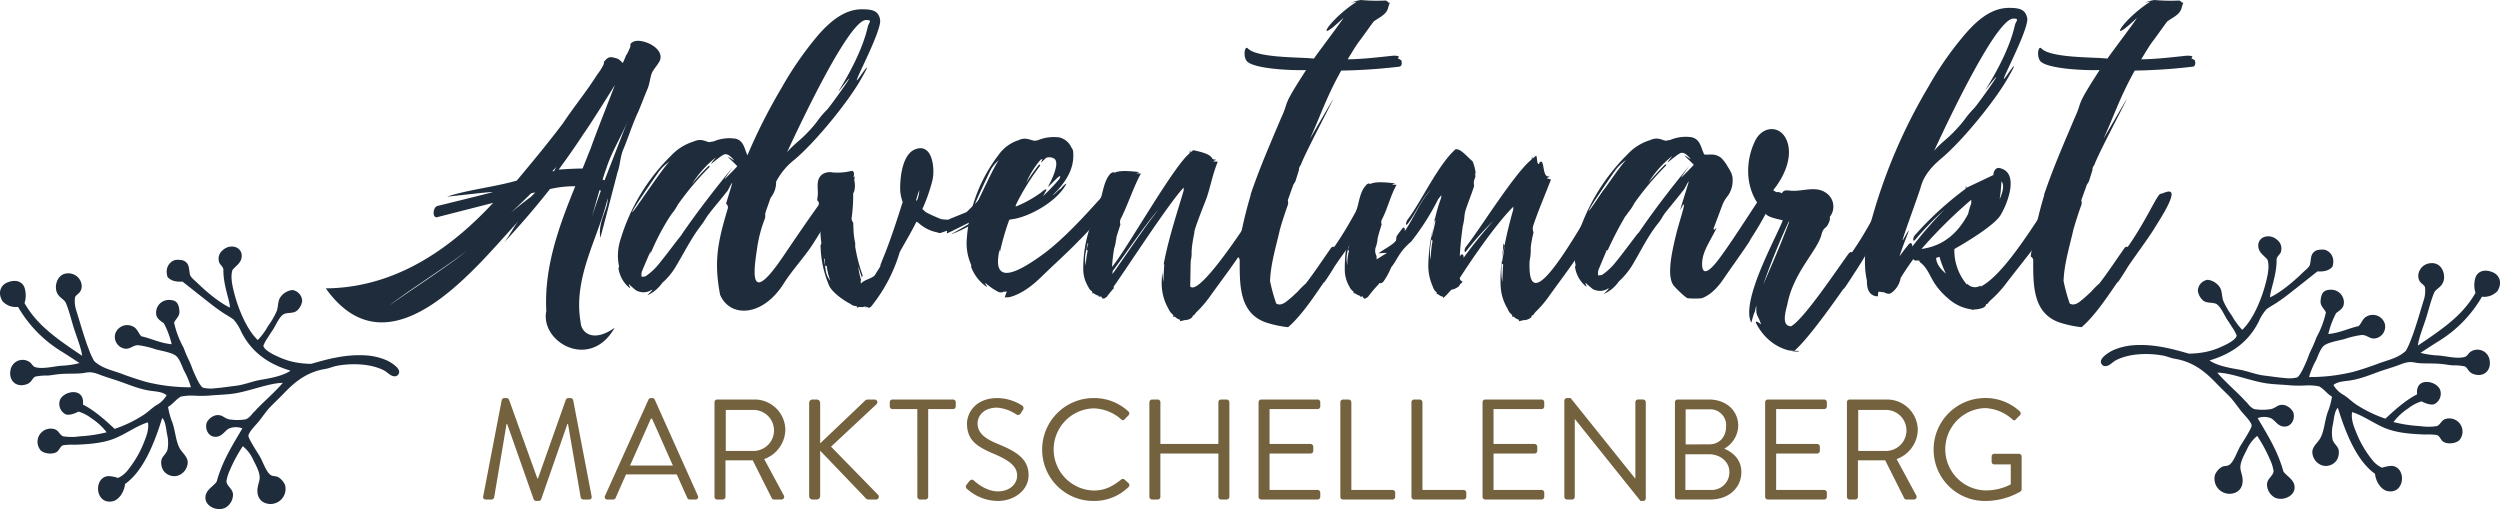
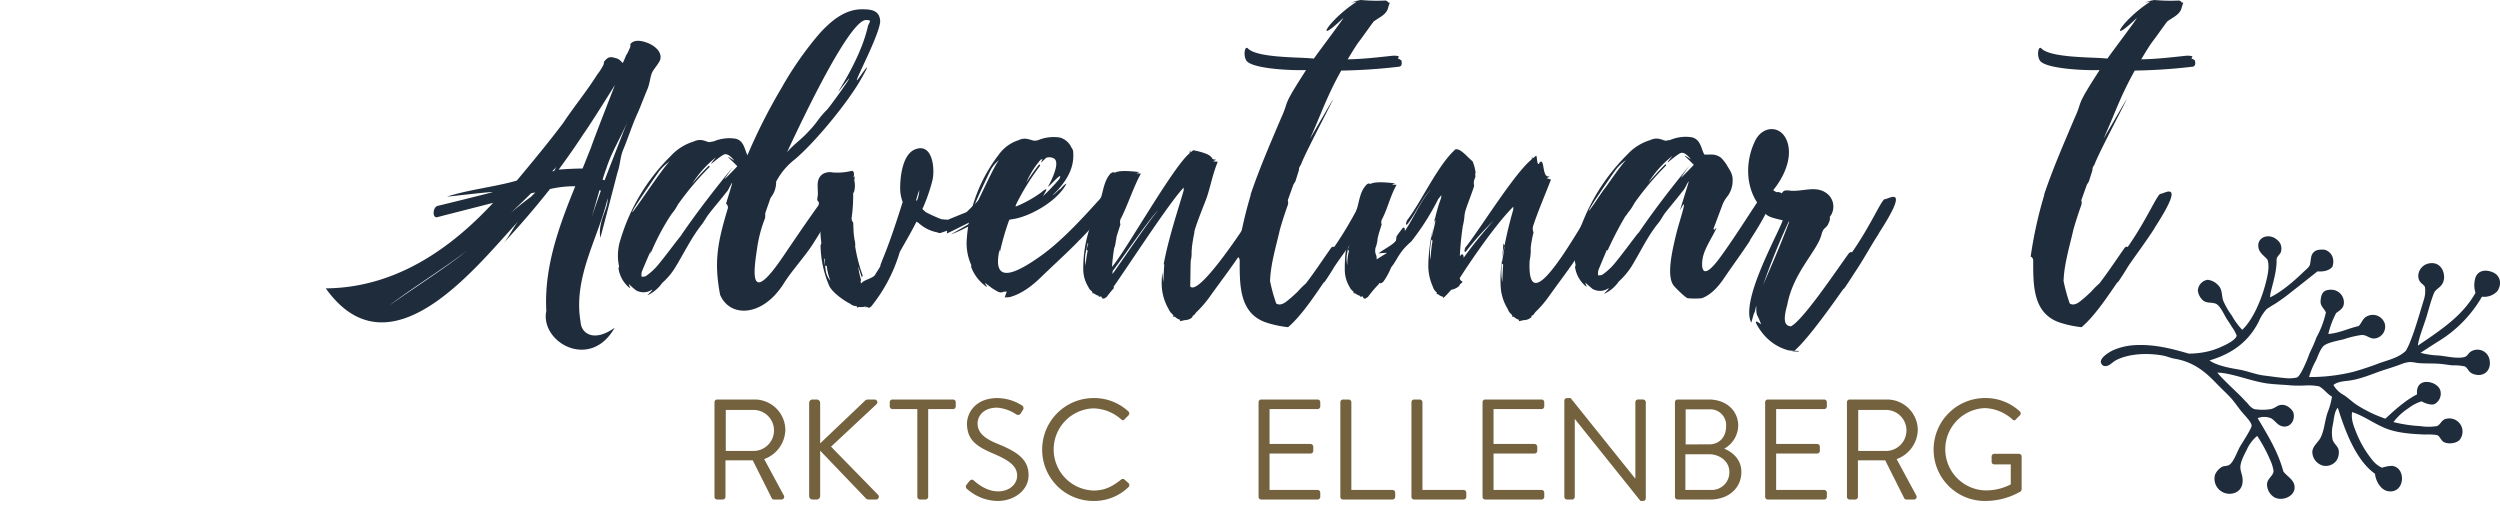
<svg xmlns="http://www.w3.org/2000/svg" width="676.364" height="137.732" viewBox="0 0 676.364 137.732">
  <defs>
    <clipPath id="clip-path">
      <rect id="Rechteck_15" data-name="Rechteck 15" width="676.364" height="137.732" fill="none" />
    </clipPath>
  </defs>
  <g id="marktschellenberg_print_bild_2" transform="translate(0 0)">
    <g id="Gruppe_10153" data-name="Gruppe 10153" transform="translate(0 -0.001)" clip-path="url(#clip-path)">
      <path id="Pfad_539" data-name="Pfad 539" d="M472.807,57.089c-3.356,5.877-8.384,9.432-15.592,14.258.277-2.251,1.634-5.48,2.324-7.746s1.236-4.54,2.084-6.555c.506-1.2,2.5-1.542,2.681-3.933.138-1.757-.912-4.369-3.752-4.052-2.881.321-4.089,3.59-2.542,5.245.289.309,1.011.774,1.138,1.264a8.024,8.024,0,0,1-.384,3.62c-.995,3.212-2.251,7.671-3.411,10.546a19.548,19.548,0,0,1-1.391,3.036c-2.26,2.076-4.915,2.453-7.828,3.579-1.536.594-4.509,1.587-6.463,2.113a48.882,48.882,0,0,1-11.888,1.391,21.378,21.378,0,0,1,1.9-4.554c.493-1.057,1.2-3.316,2.277-4.047,1.262-.852,3.761-1.25,5.267-1.636a24.9,24.9,0,0,1,4.851-1.146c1.529-.015,2.251,1.339,3.937.857a3.222,3.222,0,0,0,2.26-3.893,3.4,3.4,0,0,0-4.806-2.024c-1.207.545-1.5,1.936-2.277,2.656-2.633.571-5.236,1.9-8.2,2.139a23.731,23.731,0,0,1,2.127-5.682c1.128-.757,1.977-1.4,2.069-2.493a3.43,3.43,0,0,0-3.435-3.8c-2-.014-2.731.865-2.858,3.146-.072,1.3,1.146,2.142,1.443,3.019a25.2,25.2,0,0,1-2.563,6.748,35.746,35.746,0,0,1-1.611,3.75c-.381.8-.663,1.72-1.011,2.529-.583,1.356-1.769,4.144-2.655,4.554a9.65,9.65,0,0,1-3.415.127c-1.662-.119-3.685-.447-5.311-.633-2.45-.28-4.615-1.253-6.956-1.643-2.845-.474-6.092-1.125-7.974-2.464,6.231-1.847,10.627-5.144,13.345-10.561a12.008,12.008,0,0,1,2.09-3.293c.379-.311,1.946-1.267,2.335-1.49a49.089,49.089,0,0,0,4.052-2.92c1.042-.8,5.412-4.272,7.4-5.835,1.911.139,3.238-.3,4.047-1.265.874-2.741-.894-4.436-2.344-4.621-1.4-.035-2.122.112-2.727.7-.857.829-.7,1.926-1,3.291-.165.756-1.22,1.51-1.98,2.251-2.292,2.231-5.8,5.258-8.817,6.673-.076-1.7,1.845-6.078,1.755-10.237-.018-.837,1.187-1.544,1.2-2.229a2.918,2.918,0,0,0-1.05-3.085c-2-1.835-5.288-.946-5.1,1.77.116,1.7,1.529,2.425,2.488,3.591.578,1.708.107,3.985-.38,5.945-1.206,4.848-3.582,10.345-6.45,13.028a18.42,18.42,0,0,1-2.783-3.793,21.043,21.043,0,0,1-2.4-4.174c-.389-1.34-.234-2.5-.886-3.542a4.583,4.583,0,0,0-3.288-2.023,3.118,3.118,0,0,0-2.655,2.909,4.23,4.23,0,0,0,1.391,2.656c.993.84,2.223.462,3.414.884,1.221.435,2.335,3.073,3.036,4.174.376.591.871,1.269,1.391,2.15a11.066,11.066,0,0,1,1.265,2.277c-.06,1.187-3.1,2.62-3.795,2.91a19.5,19.5,0,0,1-5.059,1.643,25.007,25.007,0,0,1-4.058.373c-3.737-1.047-9.1-2.7-15.038-2.271a16.909,16.909,0,0,0-5.565,1.392c-1.321.669-4.673,2.707-2.529,4.173,1.409.422,2.239-.9,3.415-1.518,3.308-1.726,8.271-2.047,12.647-1.264,1.059.19,2.171.7,3.288.884,6.1.99,9.535,4.955,11.888,7.337,1.085,1.1,2.229,2.159,3.161,3.161.809.871,1.715,2.17,2.782,3.542.907,1.166,2.82,2.947,2.917,4.012.06.655-2.168,4.115-2.969,5.4-.91,1.464-1.824,4.482-3.109,5.261-.615.372-1.272.208-1.9.5a4.492,4.492,0,0,0-1.937,2.193,4.077,4.077,0,0,0,5.605,4.765,3.116,3.116,0,0,0,1.645-1.77c.695-2.078-.346-3.6-.379-4.933-.04-1.567,1.047-3.515,1.7-4.789a9.969,9.969,0,0,1,2.851-3.812,40.51,40.51,0,0,1,3.541,6.577,11.081,11.081,0,0,1,.886,2.909c-.06,1.356-1.671,1.962-1.77,3.542a4.091,4.091,0,0,0,2.15,3.668c2.122.982,5.236-.349,5.311-2.656.072-2.161-2.032-3.019-3.034-4.427-1.539-5.587-4.321-9.929-6.956-14.419a4.851,4.851,0,0,1,3.541,0c1.187.514,1.879,2.317,3.795,2.277,1.865-.041,2.9-2.148,2.275-3.922a3.918,3.918,0,0,0-2.4-1.9c-1.905-.341-2.228.933-3.92,1.138a13.752,13.752,0,0,1-4.2-.047c-1.244-.488-1.789-1.68-2.372-2.1-2.084-2.343-5.637-5.339-7.643-7.759,3.694,0,9.328,2.405,13.713,2.952,2.1.263,4.41.306,6.324.506a35.675,35.675,0,0,0,4.047,0,14.546,14.546,0,0,1,3.47.254c1.287.689,2.191,2.066,3.472,2.786a19.22,19.22,0,0,1-1.157,4.2c-.835,2.415-.889,4.907-1.953,6.945-.62,1.187-2.063,2.2-2.206,3.689a3.9,3.9,0,0,0,2.785,3.8,3.586,3.586,0,0,0,3.809-1.431,4.092,4.092,0,0,0,.5-2.909c-.222-.9-1.44-1.773-1.637-2.786a9.772,9.772,0,0,1,.109-3.978c.253-1.14.375-3.671,1.339-4.522,2.061,6.619,4.987,14.247,10.055,17.863.182,1.985,1.579,4.326,3.415,4.681,4.724.912,5.186-6.473,1.138-6.831a9.356,9.356,0,0,0-2.656.506,7.044,7.044,0,0,1-2.73-2.222,28.393,28.393,0,0,1-4.226-7.265c-.653-1.61-1.48-3.593-1.138-5.565,3.013.936,5.7,2.976,8.854,4.3,3.178,1.336,7.137,1.634,10.976,1.767a17.368,17.368,0,0,1,3.062.13c.9.207,1.059,1.571,2.11,2,1.417.583,3.672.133,4.269-.94a3.566,3.566,0,0,0-4.1-5.363c-1.054.344-1.328,1.613-2.277,1.9a14.6,14.6,0,0,1-4.427,0,39.229,39.229,0,0,1-7.277-1.093,15.736,15.736,0,0,1,4.015-3.724,11.138,11.138,0,0,1,3.581-1.882c.94.506,2.477,1.1,3.477.754a3.2,3.2,0,0,0,1.643-3.542c-.58-2.765-6.883-4.121-6.323.886-4.115,2.083-8.128,6.289-8.6,6.577a35.185,35.185,0,0,1-7.841-3.795c-1.131-.754-2.159-1.777-3.288-2.529a7.156,7.156,0,0,1-2.909-2.782c1.287-1.03,3.141-.984,4.806-1.265,3.285-.557,6.208-1.959,9.231-2.909,1.5-.473,3.048-.967,4.451-1.523a8.3,8.3,0,0,1,2.061-.506,7.2,7.2,0,0,1,1.735.181c1.726.291,4.035.121,6.4.289,1.178.086,2.393.317,3.435.421a15.057,15.057,0,0,1,3.363.268c.837.334.984,1.521,2.2,2.009,2.884,1.154,5.151-.848,4.554-3.795a3.319,3.319,0,0,0-5.313-2.024c-.447.363-.739,1.07-1.391,1.265-1.985.6-5.245-.256-7.068-.386a23.239,23.239,0,0,1-4.9-.719c1.729-1.132,3.369-2.208,4.707-3.039a34.059,34.059,0,0,0,11.915-12.156,4.867,4.867,0,0,0,4.2-1.536c1.4-2.277.471-4.237-1.042-4.958-1.948-.927-3.992-.716-4.826,1.073a6.774,6.774,0,0,0-.077,4.392" transform="translate(196.924 22.153)" fill="#1f2c3b" fill-rule="evenodd" />
-       <path id="Pfad_540" data-name="Pfad 540" d="M6.633,58.894c3.356,5.877,8.384,9.432,15.592,14.258-.277-2.251-1.634-5.48-2.324-7.746s-1.236-4.54-2.084-6.555c-.506-1.2-2.5-1.544-2.681-3.933-.138-1.757.912-4.369,3.752-4.052,2.881.321,4.089,3.59,2.542,5.245-.289.309-1.011.773-1.138,1.264A8.024,8.024,0,0,0,20.676,61c.995,3.212,2.251,7.671,3.411,10.546a19.546,19.546,0,0,0,1.391,3.036c2.26,2.076,4.915,2.453,7.828,3.579,1.536.594,4.509,1.587,6.463,2.113a48.881,48.881,0,0,0,11.888,1.391,21.379,21.379,0,0,0-1.9-4.554c-.493-1.057-1.2-3.317-2.277-4.047-1.262-.852-3.761-1.25-5.267-1.636a24.906,24.906,0,0,0-4.851-1.146c-1.529-.015-2.251,1.339-3.937.857a3.222,3.222,0,0,1-2.26-3.893,3.4,3.4,0,0,1,4.806-2.024c1.207.546,1.5,1.936,2.277,2.656,2.633.571,5.236,1.9,8.2,2.139a23.691,23.691,0,0,0-2.127-5.68c-1.128-.759-1.977-1.4-2.069-2.494a3.43,3.43,0,0,1,3.435-3.8c2-.014,2.731.865,2.858,3.146.072,1.3-1.146,2.142-1.443,3.019a25.2,25.2,0,0,0,2.563,6.748,35.752,35.752,0,0,0,1.611,3.75c.381.8.663,1.718,1.011,2.529.583,1.356,1.769,4.144,2.655,4.554a9.651,9.651,0,0,0,3.415.127c1.662-.119,3.685-.447,5.311-.633,2.45-.28,4.615-1.253,6.956-1.643,2.845-.474,6.092-1.125,7.974-2.464-6.231-1.847-10.627-5.144-13.345-10.561a12.008,12.008,0,0,0-2.09-3.293c-.379-.311-1.946-1.267-2.335-1.49a49.076,49.076,0,0,1-4.052-2.92c-1.042-.8-5.412-4.272-7.4-5.836-1.911.141-3.238-.3-4.047-1.264-.874-2.741.894-4.436,2.344-4.621,1.4-.035,2.122.112,2.728.7.855.829.7,1.926,1,3.291.165.756,1.22,1.51,1.98,2.251,2.292,2.231,5.8,5.258,8.818,6.673.075-1.7-1.847-6.078-1.757-10.237.018-.837-1.187-1.544-1.2-2.229a2.917,2.917,0,0,1,1.05-3.085c2-1.835,5.288-.946,5.1,1.769-.116,1.706-1.529,2.427-2.487,3.593-.58,1.708-.109,3.985.378,5.945C64.5,60.706,66.873,66.2,69.742,68.886a18.471,18.471,0,0,0,2.782-3.793,21.04,21.04,0,0,0,2.4-4.174c.389-1.34.234-2.5.886-3.542A4.583,4.583,0,0,1,79.1,55.354a3.118,3.118,0,0,1,2.655,2.909,4.23,4.23,0,0,1-1.391,2.656c-.993.84-2.223.462-3.414.884-1.221.435-2.335,3.073-3.036,4.174-.375.591-.871,1.269-1.391,2.15A11.028,11.028,0,0,0,71.258,70.4c.06,1.187,3.1,2.62,3.795,2.91a19.516,19.516,0,0,0,5.059,1.643,25.008,25.008,0,0,0,4.058.373c3.737-1.047,9.1-2.7,15.038-2.271a16.906,16.906,0,0,1,5.565,1.391c1.321.67,4.673,2.708,2.529,4.174-1.409.422-2.239-.9-3.415-1.518-3.308-1.726-8.271-2.047-12.647-1.264-1.059.19-2.171.7-3.288.884-6.1.99-9.534,4.955-11.888,7.337-1.085,1.1-2.228,2.159-3.161,3.161-.809.871-1.715,2.17-2.782,3.542-.907,1.166-2.819,2.947-2.916,4.012-.06.655,2.168,4.115,2.969,5.4.91,1.464,1.824,4.482,3.109,5.261.615.372,1.272.208,1.9.5a4.485,4.485,0,0,1,1.937,2.193,4.077,4.077,0,0,1-5.6,4.765,3.114,3.114,0,0,1-1.645-1.772c-.695-2.076.346-3.6.379-4.932.04-1.567-1.047-3.515-1.7-4.789A9.97,9.97,0,0,0,65.695,97.6a40.438,40.438,0,0,0-3.541,6.577,11.077,11.077,0,0,0-.886,2.909c.06,1.356,1.671,1.962,1.77,3.542a4.091,4.091,0,0,1-2.15,3.668c-2.122.982-5.236-.349-5.311-2.656-.072-2.161,2.032-3.019,3.034-4.427,1.539-5.587,4.321-9.929,6.956-14.419a4.851,4.851,0,0,0-3.541,0c-1.187.514-1.879,2.317-3.795,2.277-1.865-.041-2.9-2.148-2.275-3.922a3.924,3.924,0,0,1,2.4-1.9c1.905-.341,2.228.933,3.92,1.138a13.751,13.751,0,0,0,4.2-.047c1.244-.488,1.789-1.68,2.372-2.1C70.94,85.9,74.493,82.9,76.5,80.48c-3.694,0-9.326,2.405-13.713,2.953-2.1.262-4.408.3-6.324.5a35.644,35.644,0,0,1-4.046,0,14.552,14.552,0,0,0-3.472.254c-1.287.689-2.191,2.066-3.472,2.786a19.22,19.22,0,0,0,1.157,4.2c.835,2.415.889,4.907,1.952,6.945.62,1.187,2.063,2.2,2.206,3.689a3.9,3.9,0,0,1-2.785,3.8,3.586,3.586,0,0,1-3.809-1.431,4.092,4.092,0,0,1-.5-2.909c.222-.9,1.44-1.773,1.637-2.786a9.745,9.745,0,0,0-.109-3.978c-.252-1.14-.375-3.671-1.337-4.522-2.063,6.619-4.988,14.247-10.056,17.863-.182,1.985-1.579,4.326-3.415,4.681-4.724.912-5.186-6.473-1.138-6.831a9.357,9.357,0,0,1,2.656.506,7.044,7.044,0,0,0,2.73-2.222,28.4,28.4,0,0,0,4.226-7.265c.653-1.61,1.48-3.593,1.138-5.565-3.013.936-5.7,2.976-8.854,4.3-3.178,1.336-7.137,1.634-10.976,1.767a17.369,17.369,0,0,0-3.062.13c-.9.205-1.059,1.571-2.11,2-1.417.583-3.672.133-4.268-.94a3.565,3.565,0,0,1,4.1-5.363c1.054.344,1.328,1.613,2.277,1.9a14.605,14.605,0,0,0,4.427,0,39.265,39.265,0,0,0,7.279-1.093,15.739,15.739,0,0,0-4.017-3.724,11.138,11.138,0,0,0-3.581-1.882c-.94.506-2.477,1.1-3.477.754a3.2,3.2,0,0,1-1.643-3.542c.58-2.765,6.883-4.122,6.323.886,4.115,2.083,8.13,6.289,8.6,6.577a35.186,35.186,0,0,0,7.841-3.795c1.131-.754,2.159-1.777,3.288-2.529a7.155,7.155,0,0,0,2.909-2.782c-1.285-1.03-3.141-.984-4.806-1.265-3.285-.557-6.208-1.959-9.231-2.909-1.5-.473-3.048-.967-4.451-1.523a8.216,8.216,0,0,0-2.061-.506,7.2,7.2,0,0,0-1.735.181c-1.726.291-4.035.121-6.4.289-1.18.086-2.393.317-3.435.421a15.055,15.055,0,0,0-3.363.268c-.837.334-.984,1.521-2.2,2.009-2.884,1.154-5.151-.848-4.552-3.795a3.318,3.318,0,0,1,5.311-2.024c.447.363.739,1.07,1.391,1.265,1.985.6,5.245-.256,7.068-.386a23.24,23.24,0,0,0,4.9-.719c-1.729-1.132-3.369-2.208-4.707-3.039A34.059,34.059,0,0,1,4.889,59.924a4.867,4.867,0,0,1-4.2-1.536c-1.4-2.277-.471-4.237,1.042-4.958,1.948-.927,3.992-.716,4.826,1.073a6.774,6.774,0,0,1,.077,4.392" transform="translate(0 23.109)" fill="#1f2c3b" fill-rule="evenodd" />
-       <path id="Pfad_541" data-name="Pfad 541" d="M85.453,96.9c-.116.542.116.927.7.927h1.545a.751.751,0,0,0,.7-.54l3.363-19.911h.155L99.1,97.791a.785.785,0,0,0,.658.425h.695a.785.785,0,0,0,.658-.425l7.112-20.412h.155l3.44,19.911a.794.794,0,0,0,.7.54h1.545c.58,0,.813-.386.7-.927l-4.987-25.979a.74.74,0,0,0-.695-.54h-.62a.735.735,0,0,0-.656.425l-7.538,21.3h-.193l-7.654-21.3a.735.735,0,0,0-.656-.425h-.62a.74.74,0,0,0-.695.54Z" transform="translate(45.289 37.315)" fill="#74613d" />
-       <path id="Pfad_542" data-name="Pfad 542" d="M107.659,97.831H109.2a.714.714,0,0,0,.658-.425l2.822-6.379H126.4l2.861,6.379a.71.71,0,0,0,.656.425h1.547a.683.683,0,0,0,.656-1.005L120.452,70.808a.7.7,0,0,0-.656-.425h-.387a.694.694,0,0,0-.656.425L107,96.826a.683.683,0,0,0,.658,1.005m6.107-9.2,5.643-12.68h.309c1.894,4.214,3.749,8.466,5.643,12.68Z" transform="translate(56.687 37.315)" fill="#74613d" />
      <path id="Pfad_543" data-name="Pfad 543" d="M126.327,96.962a.734.734,0,0,0,.734.734h1.507a.76.76,0,0,0,.734-.734V87.1h7.383l5.141,10.246a.662.662,0,0,0,.618.347h1.971a.732.732,0,0,0,.658-1.122l-5.3-9.819A8.629,8.629,0,0,0,145.5,78.87a8.308,8.308,0,0,0-8.427-8.234H127.061a.734.734,0,0,0-.734.734Zm3.054-12.41v-11.1h7.5a5.548,5.548,0,1,1,0,11.1Z" transform="translate(66.974 37.45)" fill="#74613d" />
      <path id="Pfad_544" data-name="Pfad 544" d="M143.066,96.769a.915.915,0,0,0,.927.927h1.122a.94.94,0,0,0,.927-.927V84.475L158.45,97.427a1.062,1.062,0,0,0,.7.269h1.971a.761.761,0,0,0,.656-1.2L148.98,83.392l12.214-11.4a.744.744,0,0,0-.464-1.353h-1.894a1.149,1.149,0,0,0-.733.387L146.042,82.5V71.562a.941.941,0,0,0-.927-.927h-1.122a.916.916,0,0,0-.927.927Z" transform="translate(75.849 37.449)" fill="#74613d" />
      <path id="Pfad_545" data-name="Pfad 545" d="M164.777,96.962a.76.76,0,0,0,.734.734h1.469a.76.76,0,0,0,.734-.734V73.227h6.725a.735.735,0,0,0,.734-.736V71.37a.734.734,0,0,0-.734-.734H158.051a.734.734,0,0,0-.734.734v1.12a.735.735,0,0,0,.734.736h6.725Z" transform="translate(83.404 37.45)" fill="#74613d" />
      <path id="Pfad_546" data-name="Pfad 546" d="M171.229,95.086a12.6,12.6,0,0,0,8.156,3.131c4.523,0,8.349-2.938,8.349-6.958,0-4.485-3.362-6.456-8.581-8.583-3.246-1.353-5.218-2.861-5.218-5.45,0-1.624,1.238-4.252,5.334-4.252a10.814,10.814,0,0,1,5.063,1.778.876.876,0,0,0,1.354-.349c.155-.231.309-.5.464-.734a.861.861,0,0,0-.233-1.314,12.643,12.643,0,0,0-6.609-1.971c-6.147,0-8.234,4.252-8.234,6.881,0,4.407,2.551,6.147,6.8,8,4.445,1.856,6.765,3.44,6.765,6.108,0,2.28-2.049,4.252-5.18,4.252-3.441,0-6.263-2.707-6.534-2.938-.54-.465-.966-.155-1.353.347-.193.233-.386.5-.58.734a.849.849,0,0,0,.233,1.314" transform="translate(90.543 37.315)" fill="#74613d" />
      <path id="Pfad_547" data-name="Pfad 547" d="M184.263,84.339a13.858,13.858,0,0,0,13.954,13.879,13.266,13.266,0,0,0,9.394-3.75.738.738,0,0,0,.038-1.044l-1.16-1.044a.728.728,0,0,0-.927.116c-2.049,1.545-4.02,2.9-7.383,2.9a11.119,11.119,0,0,1,0-22.229,11.709,11.709,0,0,1,7.383,2.9c.386.387.695.425,1.005.04l1.044-1.045a.748.748,0,0,0-.04-1.082,13.591,13.591,0,0,0-9.354-3.6,13.925,13.925,0,0,0-13.954,13.957" transform="translate(97.69 37.315)" fill="#74613d" />
-       <path id="Pfad_548" data-name="Pfad 548" d="M203.219,96.962a.76.76,0,0,0,.734.734h1.507a.734.734,0,0,0,.734-.734V85.249h15.693V96.962a.734.734,0,0,0,.734.734h1.507a.76.76,0,0,0,.734-.734V71.37a.76.76,0,0,0-.734-.734h-1.507a.734.734,0,0,0-.734.734V82.659H206.2V71.37a.734.734,0,0,0-.734-.734h-1.507a.76.76,0,0,0-.734.734Z" transform="translate(107.74 37.45)" fill="#74613d" />
      <path id="Pfad_549" data-name="Pfad 549" d="M222.522,96.962a.734.734,0,0,0,.734.734h15.23a.734.734,0,0,0,.734-.734V95.841a.734.734,0,0,0-.734-.734H225.5V85.249h11.094a.734.734,0,0,0,.734-.734V83.393a.761.761,0,0,0-.734-.734H225.5V73.227h12.988a.735.735,0,0,0,.734-.736V71.37a.734.734,0,0,0-.734-.734h-15.23a.734.734,0,0,0-.734.734Z" transform="translate(117.974 37.45)" fill="#74613d" />
      <path id="Pfad_550" data-name="Pfad 550" d="M236.984,96.962a.734.734,0,0,0,.734.734h13.374a.734.734,0,0,0,.734-.734V95.841a.734.734,0,0,0-.734-.734H239.96V71.37a.76.76,0,0,0-.734-.734h-1.507a.734.734,0,0,0-.734.734Z" transform="translate(125.641 37.45)" fill="#74613d" />
      <path id="Pfad_551" data-name="Pfad 551" d="M249.555,96.962a.734.734,0,0,0,.734.734h13.374a.734.734,0,0,0,.734-.734V95.841a.734.734,0,0,0-.734-.734H252.531V71.37a.76.76,0,0,0-.734-.734h-1.507a.734.734,0,0,0-.734.734Z" transform="translate(132.305 37.45)" fill="#74613d" />
      <path id="Pfad_552" data-name="Pfad 552" d="M262.125,96.962a.734.734,0,0,0,.734.734h15.23a.734.734,0,0,0,.734-.734V95.841a.734.734,0,0,0-.734-.734H265.1V85.249h11.094a.733.733,0,0,0,.734-.734V83.393a.761.761,0,0,0-.734-.734H265.1V73.227h12.988a.735.735,0,0,0,.734-.736V71.37a.734.734,0,0,0-.734-.734h-15.23a.734.734,0,0,0-.734.734Z" transform="translate(138.97 37.45)" fill="#74613d" />
      <path id="Pfad_553" data-name="Pfad 553" d="M276.588,97.1a.76.76,0,0,0,.734.734h1.353a.734.734,0,0,0,.734-.734V76.066h.038L297.19,98.218h.7a.726.726,0,0,0,.734-.7V71.5a.76.76,0,0,0-.734-.734h-1.353a.734.734,0,0,0-.734.734V92.11h-.078L278.29,70.383h-.967a.726.726,0,0,0-.734.7Z" transform="translate(146.637 37.315)" fill="#74613d" />
      <path id="Pfad_554" data-name="Pfad 554" d="M296.143,96.962a.734.734,0,0,0,.734.734h8.812c4.987,0,8.427-3.132,8.427-7.461,0-3.558-2.589-5.452-4.638-6.3a7.306,7.306,0,0,0,3.789-6.186c0-4.06-3.209-7.112-7.925-7.112h-8.465a.734.734,0,0,0-.734.734Zm2.9-14.188V73.3h6.3a4.285,4.285,0,0,1,4.638,4.639c0,2.705-1.662,4.832-4.638,4.832Zm-.078,12.332V85.442h6.378c3.014,0,5.527,2.011,5.527,4.754A4.766,4.766,0,0,1,306,95.106Z" transform="translate(157.005 37.45)" fill="#74613d" />
      <path id="Pfad_555" data-name="Pfad 555" d="M312.091,96.962a.734.734,0,0,0,.734.734h15.23a.734.734,0,0,0,.735-.734V95.841a.734.734,0,0,0-.735-.734H315.067V85.249h11.094a.734.734,0,0,0,.734-.734V83.393a.761.761,0,0,0-.734-.734H315.067V73.227h12.988a.735.735,0,0,0,.735-.736V71.37a.734.734,0,0,0-.735-.734h-15.23a.734.734,0,0,0-.734.734Z" transform="translate(165.46 37.45)" fill="#74613d" />
      <path id="Pfad_556" data-name="Pfad 556" d="M326.553,96.962a.734.734,0,0,0,.734.734h1.507a.76.76,0,0,0,.734-.734V87.1h7.383l5.141,10.246a.662.662,0,0,0,.618.347h1.971a.732.732,0,0,0,.658-1.122L340,86.756a8.629,8.629,0,0,0,5.721-7.886,8.309,8.309,0,0,0-8.427-8.234H327.287a.734.734,0,0,0-.734.734Zm3.054-12.41v-11.1h7.5a5.548,5.548,0,1,1,0,11.1Z" transform="translate(173.127 37.45)" fill="#74613d" />
      <path id="Pfad_557" data-name="Pfad 557" d="M341.88,84.339a13.858,13.858,0,0,0,13.954,13.879,19.078,19.078,0,0,0,9.548-2.552.949.949,0,0,0,.309-.618V86.195a.726.726,0,0,0-.7-.734h-6.687a.711.711,0,0,0-.734.734v1.429a.7.7,0,0,0,.734.7h4.445v5.412a14.546,14.546,0,0,1-6.958,1.624,11.14,11.14,0,0,1,0-22.267A11.743,11.743,0,0,1,363.14,76.1c.424.386.656.424,1,.038.311-.349.734-.734,1.083-1.083a.747.747,0,0,0-.04-1.082,13.591,13.591,0,0,0-9.354-3.6A13.925,13.925,0,0,0,341.88,84.339" transform="translate(181.253 37.315)" fill="#74613d" />
      <path id="Pfad_558" data-name="Pfad 558" d="M144.357,7.667c-1.523-.534-3.5-.839-4.415.532.23-.077-.075,1.293-.151,1.065a9.531,9.531,0,0,1-.99,1.979c-.228.609-.532,1.295-.837,1.98-.684-.609-.914-1.067-1.825-1.295-1.523-.456-2.132-.532-3.35,1.065.3-.151-.3,1.371-.3,1.143a13.649,13.649,0,0,1-1.446,2.206c-2.816,4.491-6.391,8.829-9.207,13.092-3.882,5.175-8.3,10.5-12.558,15.6-6.087,1.751-13.089,2.436-18.873,4.34-.228.075,12.482-1.446,12.329-1.218-.609.228-14.231,3.578-14.915,3.729-1.295.381-1.446,3.35-.077,3.045,5.022-1.295,10.121-2.588,15.144-3.882C93.064,61.63,77.92,74.037,57.6,74.188c17.58,24.66,41.4-6.774,52.206-18.267-1.369,1.523-2.741,4.568-4.187,6.09,4.491-4.8,8.6-9.591,12.633-14.69a29.924,29.924,0,0,1,6.849-.762c-4.566,11.189-8.447,22-7.837,33.719-1.751,8.448,11.871,16.287,18.492,4.566-5.631,4.034-9.056,1.523-9.209-1.523-2.13-12.177,4.871-22.833,7.307-33.489.151,3.045-2.664,6.089-1.98,10.656.23-.609,4.491-17.049,4.643-17.658.762-2.055.686-4.034,1.523-6.089,1.446-3.426,2.511-7,4.11-10.352.837-1.979,1.6-4.034,2.434-6.014.686-1.521.76-3.348,1.293-4.566.609-1.218,1.75-2.283,2.208-3.5.609-2.208-1.751-3.959-3.729-4.643M74.724,78.907c4.034-3.348,16.895-11.493,21-14.918-4.034,3.578-16.743,11.721-21,14.918M120,41.308a8.532,8.532,0,0,0-.609,1.142c-.228,0-.381.077-.533.077.381-.381.761-.837,1.142-1.218m-6.926,8.144c-1.9,1.371-3.653,2.817-5.4,4.263q2.741-2.511,5.48-5.252c.381-.077.76-.153,1.142-.228-.381.379-.76.76-1.218,1.216m14-7.686c-1.674,0-4.794.151-6.468.3,2.283-3.122,4.49-6.242,6.773-9.743,1.369-1.827,7.23-11.189,8.448-13.167-1.218,3.2-5.4,13.776-6.545,17.124-.762,1.827-1.446,3.654-2.208,5.481m2.511,13.091c.686-2.436,1.371-4.8,2.055-7.23.153.075.3.075.381.151-.837,2.36-1.674,4.719-2.436,7.079m3.578-10.275a.823.823,0,0,0-.077.381,1.776,1.776,0,0,0-.609-.153c.3-.988.609-1.979.99-2.969,1.37-4.415,3.957-8.448,5.708-12.711Z" transform="translate(30.538 3.827)" fill="#1f2c3b" />
      <path id="Pfad_559" data-name="Pfad 559" d="M174.8,19.756c-3.653,5.252,4.8-9.894,5.4-14.613a3.579,3.579,0,0,0-.153-1.295c-.609-1.979-2.434-2.206-4.794-2.206-4.643,0-8.448,3.2-11.643,6.774A92.32,92.32,0,0,0,153.5,22.953a151.561,151.561,0,0,0-9.209,18.191c-.837-1.827-.988-3.957-3.2-4.49a11.006,11.006,0,0,0-6.012.76,3.779,3.779,0,0,0-.912.153c-.913.151-2.132-1.218-4.415-.153a13.882,13.882,0,0,0-6.165,3.882A53.009,53.009,0,0,0,109.967,63.9a13.846,13.846,0,0,0-.381,7.383.821.821,0,0,0-.151.609,8.372,8.372,0,0,0,2.664,4.871c.988.837,0-.456.151-.76a20.243,20.243,0,0,0,1.9,1.674,4.189,4.189,0,0,0,3.578.228,3.288,3.288,0,0,0,.533-.3c1.065-.532-1.369,1.6-.914,1.371A10.136,10.136,0,0,0,121.23,75.7c.076-.077.076-.153.151-.153a18.05,18.05,0,0,0,3.273-3.882c2.434-3.957,4.413-8.144,7.228-11.721.762-.988,1.371-2.206,2.132-3.12,1.523-1.979,3.2-3.882,4.719-5.861.151.077,1.293-2.436,1.444-2.36,0,.228-.989,3.425-1.674,5.633a1.219,1.219,0,0,1,.458,1.369c-2.664,8.906-3.806,14.157-2.055,23.291,2.664,6.242,11.492,6.012,17.2-3.045,2.13-3.424,5.784-7.383,7.914-10.731l.381-.609c8.523-13.244,5.708-14.234,4.871-14.309-.914,0-8.219,10.808-13.242,18.191-9.056,13.4-8.219,5.024-7.154-1.827a35.866,35.866,0,0,1,2.055-8.069,2.793,2.793,0,0,0,.152-1.523c.457-1.521,1.067-3.044,1.446-4.262.077-.077.153-.153.153-.228a6.589,6.589,0,0,0,1.369-4.187,18.457,18.457,0,0,1,5.022-6.014c5.633-4.717,14.612-15.755,17.961-21.767,1.293-2.208,2.967-5.4-.23-.762m-36.68,27.857c.228-.609,2.588-3.653,1.979-2.969-4.491,5.481-9.437,11.874-13.47,17.735l-.228.381c-2.132,2.664-4.11,5.4-6.24,7.991a16.79,16.79,0,0,1-3.2,2.969c-.3.3-.837.23-1.295.3a3.113,3.113,0,0,1,.077-1.446c.76-1.827,1.522-3.653,2.36-5.48v.077c.075,0-.153.76-.076.684a65.206,65.206,0,0,1,5.022-9.741l.762-1.143A11.454,11.454,0,0,0,125.187,55l.3-.533a79.029,79.029,0,0,1,8.523-10.124.231.231,0,0,0,0-.3.144.144,0,0,0-.228,0,53.727,53.727,0,0,0-4.49,4.872,28.9,28.9,0,0,1,6.392-7.155c.3-.228-1.446,1.676-1.142,1.676.533-.381,3.045-2.589,3.729-2.589h.153c.76.077,1.37.609,2.283,1.676.228.3-1.827-1.218-1.6-.837.076.151,2.36,2.206,2.436,2.434-.533.609-2.892,2.969-3.425,3.5m27.7-18.8c-2.664,2.664-2.206,3.045-5.556,6.47-1.751,1.827-3.5,2.969-5.25,5.024,5.859-12.635,17.2-35.772,21.384-35.772,1.825,0,.76.609.456,1.827-2.283,10.2-10.806,21.234-6.926,16.287,5.708-7.307-3.12,5.177-4.108,6.165M113.163,56.518c-.3-.228,5.252-8.22,6.849-10.5a11.584,11.584,0,0,1,3.348-3.273c-1.369.837-9.969,13.929-10.2,13.776" transform="translate(57.92 0.871)" fill="#1f2c3b" />
      <path id="Pfad_560" data-name="Pfad 560" d="M192.114,38.929c-.076-.914-1.75-.839-2.588,0l-4.643,4.564-4.87,1.98v.075a15.984,15.984,0,0,1-1.979-.151,41.273,41.273,0,0,1-4.187-1.9l-.912-.835a45.865,45.865,0,0,0,2.739-7.841c.686-2.969.077-10.2-4.717-8.3-3.425,1.369-4.034,7.46-4.034,10.5a10.874,10.874,0,0,0,.684,3.727c-1.6,5.1-3.5,10.886-5.4,15.452-.228.534-.381,1.065-.609,1.523.228.3-1.065,1.979-1.369,2.588-.533,1.142-3.043,1.369-3.881,2.513a.283.283,0,0,0-.077-.23,1.237,1.237,0,0,1,.077-.759,18.331,18.331,0,0,1-.762-3.656c.381,1.218.686,2.208.99,2.969.076-.077.076-.3.228-.456a43.133,43.133,0,0,1-1.979-7.46c0-.153-.077-.228-.077-.381a4.437,4.437,0,0,0-.151-1.749l-.153-1.067c-.152-1.067-.152-2.36-.228-3.729a1.675,1.675,0,0,1-.381-1.523,45.721,45.721,0,0,0,.381-6.391l.228-.381a5.915,5.915,0,0,0,.076-3.047,5.946,5.946,0,0,1,.152-1.14l-.38.226c.3-.914.152-1.9-.685-1.672a15.6,15.6,0,0,1-4.947.379,3.833,3.833,0,0,0-2.588.379c-2.358,1.523-1.065,4.341-1.521,6.395-.153.762.077,1.065.38,1.216a32.992,32.992,0,0,0,.153,4.8l.228,2.21a36.143,36.143,0,0,0,.3,4.183l-.228.536a28.947,28.947,0,0,0,2.283,10.808c.76,1.9,4.185,4.26,5.784,5.022a2.4,2.4,0,0,0,1.446.609.835.835,0,0,0,.379.075.694.694,0,0,1-.075.381l.607-.228a3.5,3.5,0,0,0,1.75-.153c0,.153.077.23,0,.381l.381-.3c.3.381.761.458,1.293-.228a42.68,42.68,0,0,0,7.535-14.385v-.075c1.6-2.894,3.044-5.253,4.566-8.3l.532.3a10.189,10.189,0,0,0,5.1,2.588c.075,0,.151.077.228.077.228.155.456.077.684.077l1.751-.609c0,.23-.076.533-.076.762,2.513-1.143,7.23-3.654,8.22-3.959.532-.077-7.535,4.34-7,4.187a51.308,51.308,0,0,0,10.578-5.786l.458-.988A10.924,10.924,0,0,0,192.8,40.6a1.293,1.293,0,0,0-.684-1.672M146.756,59.02l-.456-3.043c.075.151.228.228.228.3l.077,1.293c-.077.458.151.536.456.458a15.7,15.7,0,0,0,.99,4.034,5.246,5.246,0,0,1-1.295-3.045m25.19-20.169a10.879,10.879,0,0,1-.533,1.674c-.076-.151-.076-.3-.153-.379.3-.99.533-1.827.839-2.588a6.643,6.643,0,0,1-.153,1.293" transform="translate(76.61 13.895)" fill="#1f2c3b" />
      <path id="Pfad_561" data-name="Pfad 561" d="M209.85,38.311c-1.067-.077-10.046,11.873-19.026,18.191-5.707,4.034-13.242,8.372-11.034-1.674h.075c.077,0,0,.837,0,.76a68.141,68.141,0,0,1,2.588-8.981h.23l.075-.077c4.643-.381,12.71-4.8,15.144-9.666-.684.151-1.825,1.827-1.751,1.523.153-.381-1.978,1.9-1.9,1.521,5.252-5.1,5.708-8.9,5.48-11.8,0-.077-.077-.153-.077-.23s0-.075.077-.075c-.077-.077-.077-.153-.151-.153a1.235,1.235,0,0,0-.3-.532,4.875,4.875,0,0,0-3.122-2.741,10.988,10.988,0,0,0-5.859.686,2.721,2.721,0,0,1-.837.151c-.913.153-2.436-1.142-4.415-.151a10.492,10.492,0,0,0-5.4,3.882,42.215,42.215,0,0,0-8.674,22.605,14.429,14.429,0,0,0,1.216,7.383.846.846,0,0,0,0,.609,11.569,11.569,0,0,0,3.729,4.947c1.218.837-.151-.533,0-.762.533.381,1.674,1.295,2.283,1.676.99.532,1.674,1.218,2.664.684a4.084,4.084,0,0,0,.913-.075l-.381,1.065a1.129,1.129,0,0,1-.228.532,7.392,7.392,0,0,0,1.446-.077c4.262-1.142,7.763-4.794,8.372-5.327,3.348-3.273,6.849-6.395,10.044-9.668a3.573,3.573,0,0,1,.534-.532c12.708-13.014,9.284-13.623,8.3-13.7M184.2,42.726l.228-.532a65.188,65.188,0,0,1,6.316-10.124.231.231,0,0,0,0-.3c-.151-.077-.228-.077-.3,0a48.631,48.631,0,0,0-3.425,4.872,23.342,23.342,0,0,1,3.959-6.318,1.115,1.115,0,0,0,.532-.151c-.3.456-.532.988-.381.912l1.293-1.216a2.506,2.506,0,0,1,2.208.228c1.6,1.142-.837,6.012-1.523,7.23-.988,1.751,4.262-4.643,2.892-1.751a50.889,50.889,0,0,1-4.415,4.643c.23-.533,2.208-3.271-.607-.912a32.578,32.578,0,0,1-6.546,3.653c-.151,0-.228,0-.3.077,0-.153.077-.228.077-.3M172.56,44.172c-.3-.228,3.5-8.22,4.566-10.428A8.621,8.621,0,0,1,179.79,30.4c-1.218.837-6.926,14-7.23,13.776" transform="translate(90.607 12.837)" fill="#1f2c3b" />
      <path id="Pfad_562" data-name="Pfad 562" d="M239.937,39.679c.228,0-16.742,27.1-19.482,23.747.077-2.36.077-5.784.153-6.851a.976.976,0,0,1,.075-.456,8.314,8.314,0,0,0,.153-1.979c0-.381.076-.837.076-1.218.151-1.218.379-2.664.684-4.11-.228-.533,3.12-8.753,3.348-9.438,1.218-3.729,1.523-6.089,2.969-9.666a7.37,7.37,0,0,0-1.218-.077c.077-.3,1.371-.456.3-.533-1.216-.077.458-1.295-5.708-2.511l-.76.607c0-.151-.077-.456-.077-.684a3.8,3.8,0,0,0-.152.914c-4.262,3.348-16.82,25.574-20.7,30.368l-.3.381A52.044,52.044,0,0,1,199.908,53c.076-.077.076-.23.151-.381a9.717,9.717,0,0,0,.3-1.6,4.426,4.426,0,0,0,.153-.988l1.065-3.35a2.131,2.131,0,0,1,.077-1.523c1.6-2.969,3.729-9.285,5.48-12.254-.458,0-.99-.077-1.218-.077.077-.151,1.369-.3.3-.379-1.446-.153-4.871-.534-6.165.228-.379-.3-.912,0-1.216.3-1.446,1.6-1.827,3.957-2.36,5.937-.151.684-1.9,4.415-2.055,5.022-.381,1.295-.686,2.589-1.065,3.807l-.228.379a34.408,34.408,0,0,0-1.6,10.5,9.032,9.032,0,0,0,1.37,4.949,2.364,2.364,0,0,0,.914,1.141l.228.3-.152.228c.152,0,.3.077.533.077a3.3,3.3,0,0,0,1.369.684l-.151.23c.3,0,.533-.077.76-.077.153.456.458.76.99.456a1.614,1.614,0,0,1,.456-.3,30.833,30.833,0,0,1,1.978-2.434.58.58,0,0,1-.075-.381c4.032-5.709,15.219-22.986,18.948-26.792v.76c-1.141,4.035-4.185,13.092-5.4,19.943,0,.075.076.075.153.075-.153,2.208-.23,4.11-.23,4.8a21.951,21.951,0,0,1-.3-2.664,22.911,22.911,0,0,0-.151,3.806,13.673,13.673,0,0,0,1.827,6.089,3.738,3.738,0,0,0,1.065,1.446c.077.077.152.23.3.3l-.228.3a1.664,1.664,0,0,0,.609.077,3.024,3.024,0,0,0,1.444.837c-.075.076-.075.23-.151.381a11.009,11.009,0,0,0,1.293-.3,3.129,3.129,0,0,0,1.9-.609,1.169,1.169,0,0,0,.381-.686h.228c.075,0,.379-.532.76-.912a29.153,29.153,0,0,0,3.653-4.263c2.664-3.729,5.4-7.307,7.916-11.036a2.685,2.685,0,0,0,.379-.609c9.894-14.69,6.774-14.843,5.784-14.766m-40.485,20.4a2.909,2.909,0,0,1,.075-.839c2.283-2.969,10.122-14.46,12.252-16.364-2.511,2.817-9.36,13.092-12.327,17.2m-6.7-6.318a19.939,19.939,0,0,0-.533,4.034,8.6,8.6,0,0,1-.076-3.273l.609-2.892a.4.4,0,0,0,.151.3,10.767,10.767,0,0,0-.379,1.218c-.153.381,0,.532.228.609" transform="translate(101.546 14.057)" fill="#1f2c3b" />
      <path id="Pfad_563" data-name="Pfad 563" d="M233.81,24.66c-2.36,4.034-1.369,3.35-3.2,7.307-2.892,6.851-5.859,13.625-8.219,20.627v.228a113.3,113.3,0,0,0-3.652,16.593,1.111,1.111,0,0,1,.684,1.065c0,6.621-.151,14.385,7.307,16.821a28.959,28.959,0,0,0,5.784,1.218c3.88-3.273,7.914-9.668,9.816-12.33,0,.075-.077.151-.077.3,1.6-2.285,2.741-4.263,2.892-4.491,2.283-3.35,4.719-6.546,6.926-9.971a3.356,3.356,0,0,0,.3-.532c8.6-13.32,2.36-8.982,1.523-9.059s-3.729,7-8.9,14.387c-.3-.153-.686-.077-.99.456-2.206,3.12-4.337,6.393-6.7,9.438a20.31,20.31,0,0,0-2.208,2.207c-.761.686-1.444,1.371-2.207,1.979-.989.839-2.283,1.98-3.576,1.218a45.1,45.1,0,0,1-1.674-6.089c.151-4.643,1.674-9.515,2.662-13.928q.914-3.2,2.055-6.395a2.147,2.147,0,0,0,.077-1.523l1.522-4.262c.075-.077.151-.151.151-.228l.381-.609.912-2.892a2.1,2.1,0,0,0,.077-.686,4.135,4.135,0,0,1,.532-.99c.914-2.664,7.535-15.146,8.753-17.733-.23.228-6.089,10.427-6.317,10.731,2.967-6.47,4.338-11.036,8.447-18.419a155.415,155.415,0,0,0,15.753-1.065c.837-.23.609-1.218.533-1.676a4.41,4.41,0,0,0-.914-.532c-.3-.153,1.295-.76-1.293-.76-4.338.456-8.067.912-12.328.988,1.065-1.751,2.055-3.425,3.045-4.794.3-.3,3.728-5.177,4.032-5.481,1.676-1.218,3.654-1.9,3.959-4.11.075,0,.075,0,.075-.077a2.765,2.765,0,0,1,.3-.837,1.145,1.145,0,0,0-.456-.075.939.939,0,0,0-.837-.534A46.975,46.975,0,0,1,252.227,0a10.7,10.7,0,0,0-2.664.76,10.9,10.9,0,0,1,1.523-.3c-7.611,4.872-11.949,12.33-3.729,4.491.912-.837-6.774,9.287-7.839,10.884l-1.142-.077c-3.5-.3-14.384-.151-16.742-2.664-.913-.914-1.371,2.436-.153,3.578,2.055,1.9,11.415,2.436,15.9,2.283-1.216,1.9-2.434,3.807-3.576,5.709" transform="translate(115.969 0.001)" fill="#1f2c3b" />
      <path id="Pfad_564" data-name="Pfad 564" d="M280.93,52.987c-.153,1.293-.381,2.511-.609,3.806a.075.075,0,0,1-.077.077l.077-.686a35.626,35.626,0,0,0-.381,7.307,12.789,12.789,0,0,0,1.9,6.089,3.037,3.037,0,0,0,.99,1.446c.077.077.152.23.3.3a.4.4,0,0,0-.153.3,1.128,1.128,0,0,0,.534.077,3.021,3.021,0,0,0,1.446.837c-.077.077-.077.23-.153.381a11.123,11.123,0,0,0,1.294-.3,2.992,2.992,0,0,0,1.9-.609c.228-.077.3-.381.381-.686h.3s.379-.532.684-.914a29.086,29.086,0,0,0,3.652-4.262c2.664-3.729,5.4-7.307,7.916-11.036a2.684,2.684,0,0,0,.38-.609c9.894-14.69,8.3-17.888,7.307-17.811-2.055.153-21.765,40.721-20.852,19.941,0-.151.075-.3.075-.456a15.63,15.63,0,0,0,.23-1.979V52.987a31.577,31.577,0,0,1,.76-4.11,2.492,2.492,0,0,1-.076-1.827c1.218-3.729,3.424-8.906,4.8-12.482-.457-.077-.839-.3-1.141-.3.075-.3,1.369-.458.3-.534-1.521-.151-.912-4.794-2.13-3.881a.653.653,0,0,0-.228.456c-.837.533-.381-2.969-1.066-1.979l-.761.609c0-.153-.077-.458-.077-.686l-.151.914c-4.566,3.578-14.231,19.256-17.808,23.67-.456.609-.456,1.9.153,1.067a83,83,0,0,1,7.3-8.144c-2.815,3.2-5.556,6.545-8.067,10.046.153-.609-.228-1.37-.761-.76l-.228.3a74.106,74.106,0,0,1,.761-7.841.959.959,0,0,1,.076-.456,20.749,20.749,0,0,0,.379-2.132,8.432,8.432,0,0,1,.153-1.293c.228-1.295,2.13-5.861,2.511-7.383a2.817,2.817,0,0,1,.153-1.9c.456-1.218-.076-.379.228-1.674a11.531,11.531,0,0,0-.762-2.892c0-.077-.075-.077-.075-.153-1.371-1.065-3.425-3.806-4.794-3.12v.077c-4.643,4.262-8.981,13.853-12.786,18.875-.456.609-.609,1.98.077,1.067,2.055-2.664,3.957-7,6.24-9.285-3.043,3.576-4.415,7.382-7.077,11.34.152-.686-.153-1.446-.685-.686-.533.686-1.065,1.369-1.521,2.055l-.153,1.141c-.914,1.295-3.652,2.513-4.717,3.5a11.832,11.832,0,0,1,2.283-.151l-2.816,1.751c.151-1.523-.609-1.142-.3-3.12.075-.077.075-.23.151-.381a9.784,9.784,0,0,0,.381-1.6,4.422,4.422,0,0,1,.151-.988c.228-.99.609-2.132.99-3.35a1.822,1.822,0,0,1,.151-1.523c1.523-2.969,2.207-6.242,3.882-9.209-.458,0-.914-.077-1.218-.077.077-.153,1.37-.3.3-.381-1.446-.151-4.871-.532-6.165.228-.379-.3-.914,0-1.141.3-1.521,1.6-1.826,3.959-2.358,5.937-.23.686-.381,1.369-.609,1.979-.381,1.295-.686,2.589-.99,3.807l-.3.379a34.412,34.412,0,0,0-1.523,10.5,9.017,9.017,0,0,0,1.295,4.949,2.882,2.882,0,0,0,.913,1.141l.228.3-.151.228c.151,0,.379.076.533.076a3.839,3.839,0,0,0,1.369.684c0,.077-.077.153-.153.228.3,0,.534-.075.837-.075.077.456.458.76.914.456a1.62,1.62,0,0,1,.457-.3,31.1,31.1,0,0,1,2.892-3.425l.228-.381c.381.228.837-.077,1.141-.456a18.407,18.407,0,0,0,2.055-3.806c1.674-1.98,1.979-4.035,5.4-6.927a66.765,66.765,0,0,0,7.305-11.493l.837-1.065a2.892,2.892,0,0,1-.075.837,42.183,42.183,0,0,0-1.676,5.784c0,.077.076.153.153.23,0,.228-.077.456-.077.684-.3,1.295-.609,2.664-.988,4.035.075-.762.3-1.827.456-2.741a48.452,48.452,0,0,0-1.293,9.743,13.846,13.846,0,0,0,1.216,6.165,2.968,2.968,0,0,0,.914,1.446l.228.3c-.077.076-.151.151-.151.228a.958.958,0,0,0,.456.077,2.352,2.352,0,0,0,1.37.684c-.075.153-.075.3-.151.381.533-.151,2.132-2.132,2.359-2.283a4.318,4.318,0,0,0,1.9-.837,1.294,1.294,0,0,0,.456-.762h.23l.456-.607a1.093,1.093,0,0,1-.761-.762v-.228c3.576-5.556,9.816-14.613,14.459-19.257v.762C282.6,45.3,281.69,48.8,281,52.378c0,.151-.075.381-.075.609m-19.407-1.9a34.667,34.667,0,0,0-.533,5.252,12.56,12.56,0,0,1,0-4.185l.23-1.6c-.077.381.151.532.3.532m19.1,6.47c-.153,2.208-.228,4.11-.228,4.8a15.289,15.289,0,0,1-.23-3.882l.077-1.446a.507.507,0,0,0,.381.532m-41.7-3.729a13.3,13.3,0,0,0-.457,3.957,7.612,7.612,0,0,1-.077-3.2l.534-2.892a.393.393,0,0,0,.152.3l-.381,1.218c-.152.381,0,.532.229.609m41.4,2.36.379-4.415a1.158,1.158,0,0,0,.3.609,36.36,36.36,0,0,0-.684,3.806m-18.645-8.525.381-2.588a.573.573,0,0,0,.075.379,18.811,18.811,0,0,0-.456,2.208" transform="translate(126.062 13.992)" fill="#1f2c3b" />
      <path id="Pfad_565" data-name="Pfad 565" d="M330.914,37.88c-.837,0-7.763,11.645-13.014,18.8-5.25,7.23-5.175,2.513-4.871.609s1.218-3.578,2.588-6.089,1.371-2.664.762-1.979c-.153.228-.3.075-.381-.153l2.511-6.7a9.654,9.654,0,0,1,1.37-2.208,6.98,6.98,0,0,0,1.294-4.185c.077-1.752-.837-2.817-1.523-4.035a10.6,10.6,0,0,0-1.6-2.055,4.21,4.21,0,0,0-1.294-.684c-1.065-.381-2.207-.077-3.271-.23-.914-1.825-.99-4.034-3.35-4.643a10.839,10.839,0,0,0-5.935.762,3.8,3.8,0,0,0-.914.151c-.912.153-2.13-1.218-4.413-.151a13.877,13.877,0,0,0-6.165,3.881A53.77,53.77,0,0,0,279.089,51.58a13.847,13.847,0,0,0-.381,7.383.825.825,0,0,0-.152.609,8.363,8.363,0,0,0,2.664,4.872c.988.837,0-.458.151-.762.456.458,1.446,1.295,1.9,1.676a4.2,4.2,0,0,0,3.577.228,3.354,3.354,0,0,0,.532-.3c1.065-.532-1.369,1.6-.913,1.369a9.567,9.567,0,0,0,3.882-3.273l.151-.151a20.537,20.537,0,0,0,3.273-3.882c2.435-3.959,4.337-8.144,7.228-11.721.837-.99,1.371-2.208,2.132-3.12,1.6-1.98,3.2-3.882,4.718-5.861.153.075,1.294-2.436,1.446-2.361,0,.381-2.511,7.992-2.283,7.688,2.436-4.719-.228,2.969-1.065,6.395-1.446,5.861-2.664,12.026-.533,14.309.456.532,3.12,3.2,3.652,3.2a20.373,20.373,0,0,0,3.729,0c3.348-1.142,5.708-4.947,6.089-5.48,2.283-3.35,4.643-6.546,6.849-9.9l.3-.609c8.6-13.242,5.784-13.928,4.871-14m-23.667-2.588c.228-.609,2.586-3.654,1.979-2.969-4.491,5.48-9.437,11.874-13.4,17.735l-.38.379c-2.055,2.664-4.034,5.4-6.165,7.992a16.837,16.837,0,0,1-3.2,2.969c-.3.3-.837.228-1.293.3a4.6,4.6,0,0,1,.076-1.446l2.283-5.48c.075.075.075.075.151.075s0,.077,0,.23a96.176,96.176,0,0,1,4.8-9.287,11.025,11.025,0,0,0,.835-1.141,11.5,11.5,0,0,0,1.371-1.979l.3-.533a78.752,78.752,0,0,1,8.523-10.124.231.231,0,0,0,0-.3.142.142,0,0,0-.228,0c-.077.077-1.9,1.827-4.491,4.872a27.469,27.469,0,0,1,6.393-7.155c.3-.228-1.446,1.674-1.142,1.674.533-.381,3.044-2.588,3.729-2.588h.151c.762.077,1.371.609,2.283,1.674.23.3-1.825-1.218-1.6-.837.076.153,2.36,2.208,2.436,2.436-.534.609-2.892,2.969-3.425,3.5M282.285,44.2c-.228-.23,5.25-8.22,6.849-10.5a11.584,11.584,0,0,1,3.348-3.273c-1.369.839-9.969,13.929-10.2,13.778m4.794,11.34.228-.456c-.077.228-.228.533-.228.456" transform="translate(147.582 12.811)" fill="#1f2c3b" />
      <path id="Pfad_566" data-name="Pfad 566" d="M346.075,41.787c-.837-.077-3.729,7-8.9,14.385-.3-.151-.609-.077-.988.458-3.425,4.718-12.177,17.81-15.525,19.56-2.055-.153-1.979-2.283-.99-5.861,1.676-8.906,8.3-14.69,9.285-19.1.609-2.132,1.293-1.218,2.055-3.35a2.016,2.016,0,0,0,.151-1.293,5.321,5.321,0,0,0,.458-.686,4.5,4.5,0,0,0-1.751-6.012c-2.741-1.676-6.165-.153-9.208-.381a4,4,0,0,0-.99-.077c-.151-.077-.3,0-.456,0a1.221,1.221,0,0,0-.99.76c-1.826-.837-.684.3-2.358-.837,2.967-3.653,5.175-8.676,3.88-12.863-1.523-4.871-6.7-4.719-8.751-.532-2.588,5.252-2.664,11.874.533,16.745,2.434,3.729,2.358,3.729,6.926,4.8-1.676,4.49-11.492,21.843-8.525,27.7a183.486,183.486,0,0,1,10.122-27.324h.152c-4.945,13.244-8.9,19.941-9.588,24.737.381.153.686-2.892.686-2.36-.077,3.654.151,2.132,1.293,5.4-1.293-.99-1.9-1.142-.988.379,5.173,8.982,14.763,6.7,9.969,6.774a3.352,3.352,0,0,1-1.446-.228c.456.077.914.153,1.446.228,3.881-3.271,11.492-14.232,13.394-16.9a.574.574,0,0,1-.077.3c1.6-2.283,2.816-4.263,2.969-4.491,2.283-3.348,4.185-6.926,6.392-10.352a3.181,3.181,0,0,0,.3-.532c8.6-13.319,2.436-8.981,1.523-9.057" transform="translate(163.867 12.101)" fill="#1f2c3b" />
-       <path id="Pfad_567" data-name="Pfad 567" d="M382.848,49.953c-1.9.151-13.545,22.757-21.84,26.867v-.3a2.815,2.815,0,0,1-2.892.077,2.063,2.063,0,0,1-.609-.533c-.076.075-.153.151-.153.228a14.258,14.258,0,0,1-3.425-9.666c2.969-1.674,10.654-6.242,12.482-9.134,1.826-2.969,5.327-11.721-.381-12.788-.837-.151-1.446.839-1.522,1.6v.3l-7.229,3.425-.076.077c-.077-.151-.077-.456-.153-.686,0,.3-.075.609-.075.914a88.373,88.373,0,0,0-13.851,12.711c-.456.609-.456,1.9.228,1.065a79.892,79.892,0,0,1,7.916-8.144,108.926,108.926,0,0,0-8.753,10.047c.153-.609-.3-1.369-.837-.76-.913,1.065-1.75,2.207-2.587,3.348,1.523-4.871,4.187-10.2.99-4.491-1.065,1.827,4.262-12.33,4.794-14.385.837-2.967,2.816-5.328,5.631-7.686,5.633-4.719,14.612-15.756,17.961-21.768,1.293-2.208,2.967-5.4-.23-.762-3.653,5.252,4.8-9.894,5.4-14.613a2.448,2.448,0,0,0-.153-1.295c-.609-1.979-2.436-2.206-4.794-2.206-4.643,0-8.448,3.2-11.568,6.774a88.087,88.087,0,0,0-10.2,14.537A147.089,147.089,0,0,0,331.708,58.1c-1.751,6.089-2.588,11.949-1.446,17.049v.077c0,1.521.228,3.271,1.751,3.957a2.017,2.017,0,0,0,.913.228c.684.153.077-.609.533-1.218.151-.075,1.446.23,1.523.153a2.094,2.094,0,0,0,1.446.381,3.129,3.129,0,0,0,.684-.381.075.075,0,0,1,.077-.076,6.3,6.3,0,0,0,2.207-3.806c1.065-1.751,2.206-3.425,3.424-5.1a.875.875,0,0,0,.533.381h1.067c.075.23.151.458.3.532,1.9,1.448,2.586,3.654,3.8,5.556a18.878,18.878,0,0,0,3.652,4.11,11.824,11.824,0,0,0,6.546,3.045.237.237,0,0,1-.077.153,3.911,3.911,0,0,1,.837-.153,7.619,7.619,0,0,0,2.207-.456c.153-.076.228-.153.3-.153,0-.075.077-.075.153-.151.228-.076.3-.381.379-.686h.3a8.623,8.623,0,0,1,.762-.914,31.6,31.6,0,0,0,4.032-4.262c2.817-3.731,5.784-7.307,8.525-11.037l.456-.609c10.731-14.69,7.307-14.841,6.24-14.765M369.91,4.285c1.75,0,.686.609.381,1.827-2.283,10.2-10.806,21.234-7,16.287,5.783-7.307-3.045,5.177-4.034,6.165-2.587,2.664-2.208,3.045-5.556,6.47-1.75,1.827-3.5,2.969-5.25,5.024,5.859-12.635,17.2-35.772,21.459-35.772M345.027,66.621A130.88,130.88,0,0,1,358.5,53.3v.99a19.826,19.826,0,0,0-.837,2.816c-2.511,4.8-6.391,8.678-12.631,9.515m3.957,2.436a4.187,4.187,0,0,1,.914-.3,28.127,28.127,0,0,0,1.749,4.566c-1.369-1.218-2.588-2.588-2.662-4.262m17.655-20.4a.456.456,0,0,1,.077-.3c.76,1.065.3,2.892-.533,4.8a45.123,45.123,0,0,0,.456-4.491" transform="translate(174.816 0.739)" fill="#1f2c3b" />
      <path id="Pfad_568" data-name="Pfad 568" d="M374.11,24.66c-2.36,4.034-1.37,3.35-3.2,7.307-2.892,6.851-5.859,13.625-8.219,20.627v.228a113.313,113.313,0,0,0-3.652,16.593,1.111,1.111,0,0,1,.684,1.065c0,6.621-.151,14.385,7.307,16.821a28.959,28.959,0,0,0,5.784,1.218c3.88-3.273,7.914-9.668,9.816-12.33,0,.075-.077.151-.077.3,1.6-2.285,2.741-4.263,2.892-4.491,2.283-3.35,4.719-6.546,6.926-9.971a3.358,3.358,0,0,0,.3-.532c8.6-13.32,2.36-8.982,1.523-9.059s-3.729,7-8.9,14.387c-.3-.153-.685-.077-.99.456-2.206,3.12-4.338,6.393-6.7,9.438a20.309,20.309,0,0,0-2.208,2.207c-.76.686-1.444,1.371-2.207,1.979-.988.839-2.283,1.98-3.576,1.218a45.331,45.331,0,0,1-1.676-6.089c.153-4.643,1.676-9.515,2.664-13.928q.913-3.2,2.055-6.395a2.148,2.148,0,0,0,.077-1.523l1.521-4.262c.076-.077.153-.151.153-.228l.381-.609.912-2.892a2.106,2.106,0,0,0,.076-.686,4.138,4.138,0,0,1,.533-.99c.914-2.664,7.535-15.146,8.753-17.733-.229.228-6.089,10.427-6.316,10.731,2.967-6.47,4.338-11.036,8.447-18.419a155.415,155.415,0,0,0,15.753-1.065c.837-.23.609-1.218.533-1.676a4.464,4.464,0,0,0-.914-.532c-.3-.153,1.294-.76-1.293-.76-4.338.456-8.067.912-12.329.988,1.065-1.751,2.055-3.425,3.043-4.794.3-.3,3.729-5.177,4.034-5.481,1.676-1.218,3.654-1.9,3.959-4.11.075,0,.075,0,.075-.077a2.767,2.767,0,0,1,.3-.837,1.145,1.145,0,0,0-.456-.075.939.939,0,0,0-.837-.534A46.976,46.976,0,0,1,392.527,0a10.7,10.7,0,0,0-2.664.76,10.9,10.9,0,0,1,1.523-.3c-7.611,4.872-11.949,12.33-3.729,4.491.912-.837-6.774,9.287-7.839,10.884l-1.141-.077c-3.5-.3-14.384-.151-16.742-2.664-.914-.914-1.371,2.436-.153,3.578,2.055,1.9,11.415,2.436,15.9,2.283-1.217,1.9-2.435,3.807-3.576,5.709" transform="translate(190.352 0.001)" fill="#1f2c3b" />
    </g>
  </g>
</svg>